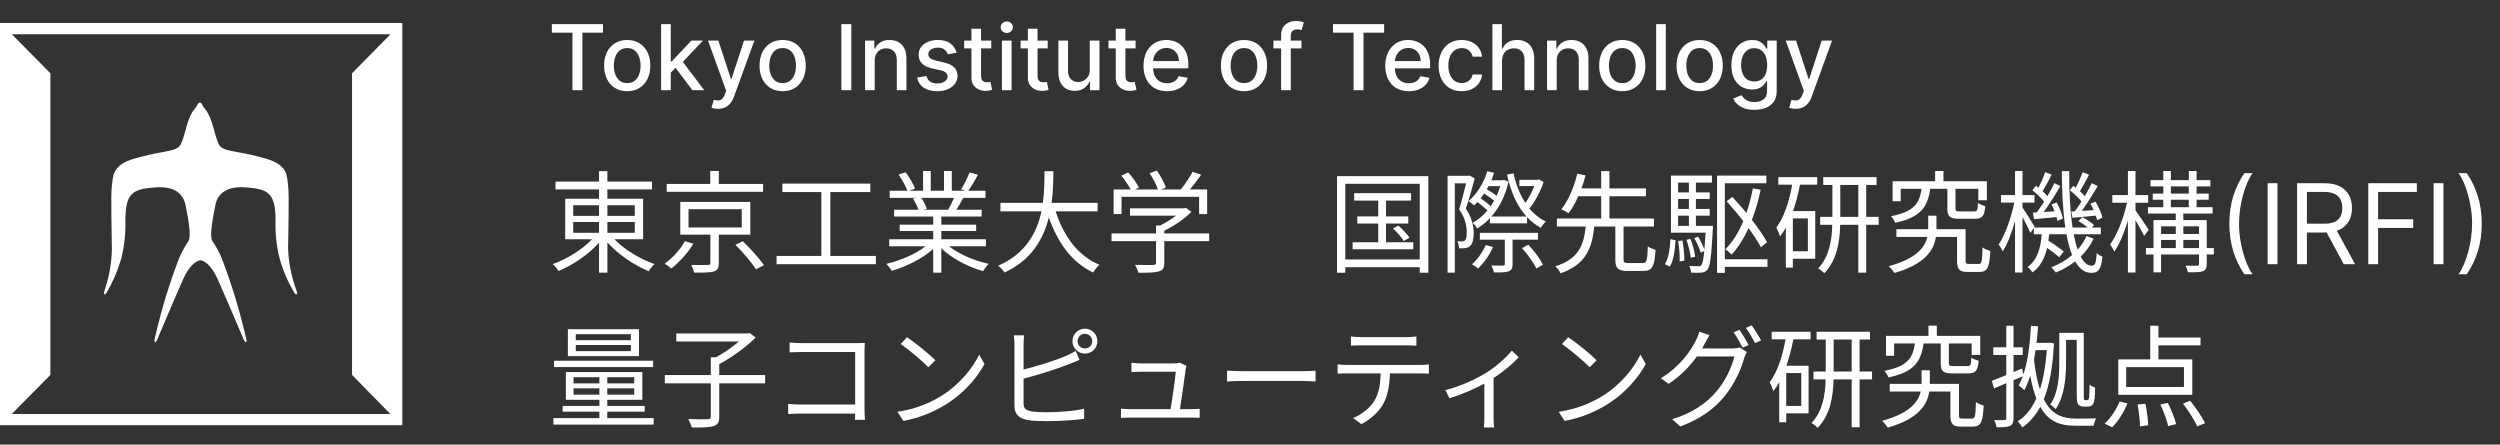
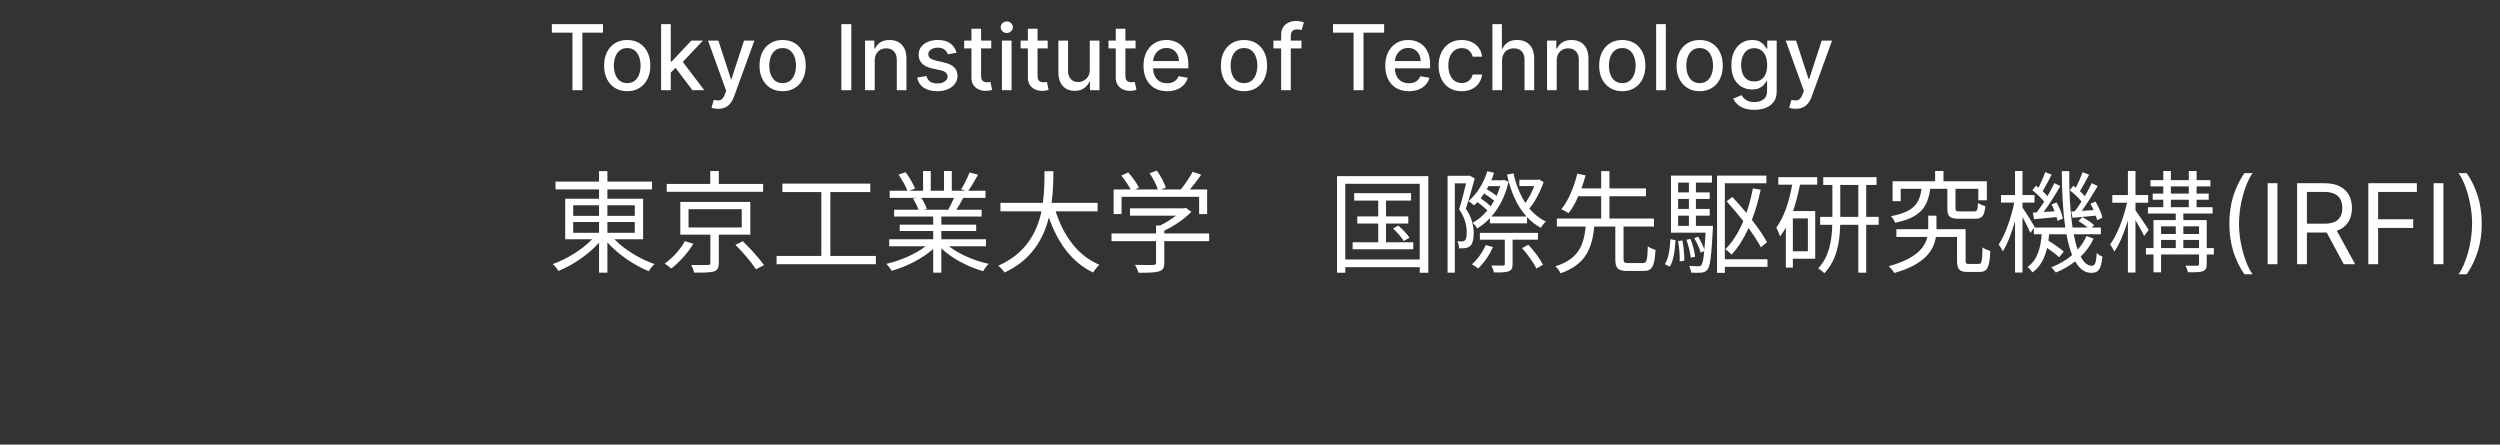
<svg xmlns="http://www.w3.org/2000/svg" width="388" height="69" viewBox="0 0 388 69" fill="none">
  <rect x="0" y="0" width="388" height="69" fill="#333333" stroke="none" />
-   <path d="M97.912 52.803H89.361V51.871H97.912V52.803ZM97.912 54.496H89.361V53.546H97.912V54.496ZM99.173 51.093H88.134V55.274H99.173V51.093ZM101.367 55.982H85.992V56.967H101.367V55.982ZM89.015 61.251V60.267H93.023V61.251H89.015ZM89.015 58.539H93.023V59.506H89.015V58.539ZM98.43 59.506H94.25V58.539H98.43V59.506ZM98.43 61.251H94.25V60.267H98.43V61.251ZM94.25 64.896V63.894H100.054V62.996H94.25V62.046H99.692V57.744H87.823V62.046H93.023V62.996H87.322V63.894H93.023V64.896H85.888V65.898H101.454V64.896H94.25ZM118.747 58.211H111.629V56.518C113.547 55.481 115.81 53.874 117.278 52.389L116.345 51.681L116.034 51.75H104.961V52.993H114.687C113.685 53.857 112.355 54.773 111.128 55.447H110.316V58.211H103.181V59.489H110.316V64.654C110.316 64.965 110.212 65.052 109.832 65.069C109.47 65.086 108.191 65.086 106.809 65.035C107.034 65.397 107.258 65.985 107.362 66.347C109.003 66.365 110.126 66.33 110.765 66.123C111.404 65.916 111.629 65.518 111.629 64.654V59.489H118.747V58.211ZM122.547 53.149V54.687C122.945 54.669 123.808 54.635 124.447 54.635H132.722V62.789H124.24C123.515 62.789 122.772 62.737 122.323 62.685V64.257C122.789 64.223 123.566 64.188 124.275 64.188H132.722C132.705 64.603 132.705 64.965 132.688 65.156H134.243C134.225 64.879 134.174 64.102 134.174 63.48V54.566C134.174 54.151 134.208 53.615 134.225 53.218C133.88 53.235 133.362 53.253 132.947 53.253H124.43C123.877 53.253 123.117 53.218 122.547 53.149ZM140.773 52.337L139.788 53.391C141.067 54.255 143.226 56.103 144.09 57.001L145.178 55.913C144.211 54.946 141.999 53.149 140.773 52.337ZM139.287 63.912L140.203 65.328C143.088 64.793 145.265 63.739 146.992 62.651C149.601 61.009 151.622 58.66 152.797 56.5L151.967 55.032C150.965 57.157 148.858 59.714 146.197 61.389C144.556 62.409 142.31 63.462 139.287 63.912ZM167.239 52.959C167.239 52.32 167.74 51.801 168.379 51.801C169.001 51.801 169.519 52.32 169.519 52.959C169.519 53.581 169.001 54.082 168.379 54.082C167.74 54.082 167.239 53.581 167.239 52.959ZM166.444 52.959C166.444 54.013 167.308 54.877 168.379 54.877C169.45 54.877 170.314 54.013 170.314 52.959C170.314 51.888 169.45 51.007 168.379 51.007C167.308 51.007 166.444 51.888 166.444 52.959ZM158.947 52.043H157.34C157.409 52.441 157.444 53.028 157.444 53.443V62.944C157.444 64.344 158.187 64.948 159.517 65.19C160.225 65.311 161.262 65.363 162.281 65.363C164.164 65.363 166.755 65.225 168.258 65V63.428C166.824 63.808 164.181 63.981 162.35 63.981C161.504 63.981 160.605 63.929 160.07 63.843C159.223 63.67 158.86 63.445 158.86 62.564V58.764C161.003 58.211 163.991 57.295 165.926 56.518C166.444 56.328 167.066 56.051 167.55 55.844L166.945 54.462C166.462 54.756 165.943 55.015 165.425 55.239C163.628 56.017 160.899 56.846 158.86 57.347V53.443C158.86 52.959 158.895 52.441 158.947 52.043ZM184.135 56.777L183.081 56.276C182.925 56.345 182.493 56.397 182.217 56.397H176.965C176.533 56.397 176.015 56.345 175.6 56.293V57.744C176.032 57.727 176.481 57.692 176.982 57.692H182.476C182.424 58.677 181.923 62.046 181.664 63.497H175.41C174.892 63.497 174.391 63.462 173.976 63.428V64.862C174.477 64.827 174.875 64.81 175.41 64.81H184.877C185.24 64.81 185.879 64.827 186.19 64.844V63.445C185.828 63.48 185.206 63.497 184.826 63.497H183.133C183.374 61.908 183.875 58.487 184.014 57.312C184.031 57.174 184.083 56.95 184.135 56.777ZM190.44 57.52V59.213C190.976 59.161 191.891 59.126 192.841 59.126H202.326C203.103 59.126 203.829 59.195 204.174 59.213V57.52C203.794 57.554 203.172 57.606 202.308 57.606H192.841C191.874 57.606 190.958 57.554 190.44 57.52ZM209.668 52.216V53.65C210.1 53.615 210.67 53.598 211.24 53.598H218.219C218.72 53.598 219.325 53.615 219.826 53.65V52.216C219.325 52.285 218.703 52.32 218.219 52.32H211.223C210.67 52.32 210.151 52.268 209.668 52.216ZM207.595 56.552V57.986C208.078 57.952 208.579 57.952 209.098 57.952H214.28C214.229 59.575 214.038 61.027 213.278 62.236C212.605 63.324 211.361 64.326 210.013 64.879L211.292 65.829C212.76 65.069 214.073 63.825 214.695 62.668C215.386 61.389 215.662 59.817 215.714 57.952H220.413C220.828 57.952 221.381 57.969 221.761 57.986V56.552C221.346 56.621 220.776 56.639 220.413 56.639H209.098C208.562 56.639 208.078 56.604 207.595 56.552ZM224.308 60.543L224.964 61.821C226.916 61.217 228.92 60.318 230.371 59.541V64.827C230.371 65.363 230.337 66.071 230.302 66.347H231.892C231.822 66.071 231.805 65.363 231.805 64.827V58.677C233.377 57.658 234.846 56.397 235.709 55.447L234.638 54.41C233.757 55.516 232.168 56.932 230.527 57.934C229.127 58.798 226.588 60.007 224.308 60.543ZM243.397 52.337L242.412 53.391C243.691 54.255 245.85 56.103 246.714 57.001L247.802 55.913C246.835 54.946 244.624 53.149 243.397 52.337ZM241.911 63.912L242.827 65.328C245.712 64.793 247.889 63.739 249.616 62.651C252.225 61.009 254.246 58.66 255.421 56.5L254.592 55.032C253.59 57.157 251.482 59.714 248.822 61.389C247.18 62.409 244.935 63.462 241.911 63.912ZM269.967 51.18L269.051 51.577C269.518 52.216 270.105 53.27 270.451 53.961L271.383 53.546C271.021 52.838 270.399 51.801 269.967 51.18ZM271.867 50.489L270.952 50.886C271.435 51.525 272.005 52.51 272.385 53.253L273.318 52.838C272.99 52.199 272.316 51.128 271.867 50.489ZM265.32 52.009L263.73 51.473C263.627 51.922 263.368 52.544 263.195 52.855C262.435 54.393 260.742 56.915 257.77 58.694L258.962 59.575C260.863 58.332 262.297 56.794 263.35 55.326H269.172C268.827 56.898 267.756 59.144 266.425 60.716C264.853 62.564 262.694 64.119 259.515 65.052L260.776 66.192C264.007 64.983 266.08 63.411 267.652 61.493C269.189 59.61 270.243 57.278 270.71 55.533C270.796 55.257 270.969 54.859 271.107 54.617L269.967 53.926C269.69 54.03 269.31 54.082 268.844 54.082H264.162C264.301 53.84 264.439 53.598 264.56 53.356C264.732 53.045 265.043 52.458 265.32 52.009ZM279.555 62.996H277.223V57.9H279.555V62.996ZM274.96 52.665H277.119C276.653 55.291 275.858 57.71 274.649 59.334C274.856 59.679 275.15 60.405 275.236 60.698C275.564 60.284 275.858 59.817 276.134 59.316V65.535H277.223V64.153H280.695V56.76H277.257C277.689 55.481 278.052 54.082 278.328 52.665H281.006V51.49H274.96V52.665ZM284.582 57.658V52.7H287.381V57.658H284.582ZM290.542 57.658H288.607V52.7H290.214V51.49H281.939V52.7H283.355V57.658H281.455V58.885H283.338C283.286 61.199 282.906 63.808 281.144 65.656C281.438 65.812 281.904 66.175 282.112 66.399C284.064 64.378 284.513 61.51 284.565 58.885H287.381V66.313H288.607V58.885H290.542V57.658ZM301.201 53.304V56.345C301.201 57.606 301.547 57.952 303.05 57.952H305.468C306.591 57.952 306.954 57.554 307.092 55.982C306.729 55.896 306.228 55.706 305.952 55.498C305.917 56.639 305.814 56.811 305.347 56.811H303.188C302.566 56.811 302.462 56.742 302.462 56.328V53.304H306.004V55.084H307.334V52.13H300.596V50.54H299.301V52.13H292.702V55.222H293.963V53.304H297.193C296.882 55.602 295.984 56.88 292.442 57.554C292.684 57.779 292.995 58.28 293.099 58.574C297.055 57.744 298.143 56.138 298.541 53.304H301.201ZM304.587 64.965C304.103 64.965 304.034 64.896 304.034 64.43V59.575H299.508V59.541V57.468H298.23V59.506V59.575H293.289V60.767H298.091C297.729 62.374 296.398 64.136 292.114 65.311C292.425 65.605 292.788 66.054 292.978 66.365C297.763 65 299.111 62.823 299.422 60.767H302.704V64.43C302.704 65.847 303.084 66.209 304.397 66.209H306.194C307.386 66.209 307.749 65.553 307.869 62.944C307.507 62.841 306.937 62.633 306.66 62.391C306.608 64.637 306.522 64.965 306.056 64.965H304.587ZM320.653 52.752H322.312V61.044C322.312 62.322 322.381 62.581 322.588 62.806C322.778 63.013 323.089 63.1 323.383 63.1H323.988C324.247 63.1 324.471 63.048 324.661 62.91C324.834 62.772 324.955 62.564 325.024 62.201C325.11 61.89 325.145 60.923 325.162 60.146C324.869 60.059 324.506 59.886 324.299 59.679C324.299 60.543 324.281 61.217 324.247 61.545C324.212 61.821 324.178 61.942 324.126 62.011C324.074 62.08 323.988 62.115 323.884 62.115H323.625C323.556 62.115 323.487 62.08 323.452 62.029C323.4 61.942 323.4 61.648 323.4 61.165V51.663H319.6V56.38C319.6 58.366 319.461 60.958 318.2 62.789C318.425 62.91 318.857 63.29 319.029 63.497C320.412 61.528 320.653 58.539 320.653 56.38V52.752ZM317.665 54.341C317.492 56.742 317.129 58.781 316.594 60.439C316.196 59.23 315.903 57.727 315.678 55.844C315.764 55.36 315.851 54.859 315.92 54.341H317.665ZM318.114 53.184L317.907 53.218H316.075C316.162 52.389 316.248 51.525 316.317 50.644L315.212 50.558C315.056 53.356 314.728 56.017 314.037 58.107L313.83 57.191L312.499 57.744V55.101H313.933V53.909H312.499V50.558H311.376V53.909H309.355V55.101H311.376V58.211C310.53 58.556 309.752 58.867 309.131 59.109L309.476 60.284L311.376 59.472V64.896C311.376 65.121 311.29 65.19 311.065 65.19C310.875 65.207 310.236 65.207 309.511 65.19C309.666 65.518 309.822 66.019 309.873 66.313C310.893 66.313 311.549 66.278 311.946 66.106C312.344 65.898 312.499 65.553 312.499 64.896V59.005L313.933 58.401C313.743 58.919 313.536 59.385 313.294 59.817C313.536 59.973 313.985 60.353 314.175 60.56C314.538 59.886 314.832 59.126 315.091 58.297C315.35 59.714 315.661 60.888 316.041 61.839C315.298 63.48 314.331 64.654 313.139 65.397C313.398 65.622 313.709 66.054 313.881 66.33C314.987 65.553 315.903 64.516 316.645 63.134C317.941 65.466 319.772 66.071 322.053 66.071H324.92C324.99 65.76 325.162 65.225 325.318 64.931C324.817 64.965 322.554 64.965 322.122 64.965C320.066 64.948 318.373 64.344 317.198 61.959C318.062 59.817 318.598 56.984 318.77 53.287L318.114 53.184ZM338.948 60.059H329.982V56.984H338.948V60.059ZM340.244 55.775H334.992V53.598H341.522V52.389H334.992V50.558H333.714V55.775H328.756V61.269H340.244V55.775ZM327.805 66.313C328.738 65.415 329.619 63.964 330.189 62.616L328.98 62.305C328.427 63.583 327.546 64.965 326.631 65.743L327.805 66.313ZM331.744 62.772C331.969 63.877 332.124 65.311 332.124 66.175L333.403 66.002C333.385 65.173 333.195 63.756 332.971 62.668L331.744 62.772ZM335.286 62.789C335.804 63.843 336.322 65.276 336.495 66.123L337.739 65.829C337.532 64.965 336.979 63.566 336.443 62.53L335.286 62.789ZM338.793 62.633C339.656 63.739 340.607 65.225 341.004 66.175L342.213 65.691C341.781 64.724 340.797 63.29 339.916 62.201L338.793 62.633Z" fill="white" />
  <path d="M88.963 34.453H92.971V36.128H88.963V34.453ZM88.963 31.861H92.971V33.502H88.963V31.861ZM98.517 31.861V33.502H94.267V31.861H98.517ZM98.517 36.128H94.267V34.453H98.517V36.128ZM99.812 37.13V30.842H94.267V29.391H101.195V28.181H94.267V26.558H92.971V28.181H86.217V29.391H92.971V30.842H87.72V37.13H91.9C90.363 38.737 87.962 40.223 85.785 40.983C86.096 41.242 86.476 41.726 86.683 42.054C88.877 41.156 91.33 39.514 92.971 37.666V42.313H94.267V37.614C95.925 39.48 98.448 41.19 100.694 42.088C100.884 41.726 101.281 41.242 101.592 40.983C99.381 40.24 96.927 38.754 95.355 37.13H99.812ZM118.436 28.544H111.56V26.54H110.23V28.544H103.475V29.771H118.436V28.544ZM106.291 37.424C105.669 38.616 104.408 40.033 103.164 40.914C103.458 41.104 103.907 41.432 104.183 41.674C105.444 40.706 106.792 39.203 107.604 37.839L106.291 37.424ZM106.861 32.466H115.119V35.299H106.861V32.466ZM116.449 36.422V31.343H105.583V36.422H110.247V40.81C110.247 41.052 110.178 41.121 109.85 41.121C109.556 41.138 108.485 41.156 107.293 41.121C107.466 41.449 107.656 41.967 107.725 42.313C109.245 42.313 110.23 42.313 110.8 42.123C111.387 41.933 111.56 41.57 111.56 40.827V36.422H116.449ZM114.134 37.994C115.309 39.151 116.691 40.793 117.33 41.795L118.574 41.156C117.883 40.136 116.432 38.564 115.291 37.441L114.134 37.994ZM128.87 39.722V29.805H135.072V28.492H121.424V29.805H127.471V39.722H120.526V41H135.936V39.722H128.87ZM148.063 30.704C147.821 31.291 147.476 31.999 147.182 32.5L147.355 32.552H143.295L143.848 32.431C143.71 31.965 143.347 31.239 142.984 30.704H148.063ZM153.021 38.219V37.13H146.094V35.852H151.501V34.867H146.094V33.606H152.347V32.552H148.426C148.771 32.034 149.152 31.36 149.497 30.704H152.952V29.598H150.274C150.758 28.942 151.311 27.991 151.795 27.11L150.482 26.765C150.171 27.542 149.618 28.665 149.169 29.391L149.808 29.598H147.718V26.54H146.508V29.598H144.453V26.54H143.261V29.598H141.136L142.017 29.27C141.758 28.579 141.136 27.508 140.548 26.73L139.46 27.093C139.978 27.871 140.583 28.907 140.825 29.598H138.078V30.704H142.293L141.688 30.825C142.034 31.343 142.38 32.034 142.535 32.552H138.769V33.606H144.833V34.867H139.633V35.852H144.833V37.13H138.009V38.219H143.658C142.103 39.428 139.702 40.465 137.56 40.948C137.836 41.225 138.216 41.708 138.389 42.036C140.652 41.38 143.174 40.136 144.833 38.633V42.313H146.094V38.547C147.752 40.136 150.274 41.432 152.589 42.088C152.762 41.726 153.159 41.225 153.453 40.948C151.242 40.482 148.858 39.462 147.286 38.219H153.021ZM170.349 32.794V31.481H163.214C163.456 29.667 163.473 27.957 163.49 26.575H162.108C162.091 27.94 162.108 29.667 161.849 31.481H155.267V32.794H161.642C160.933 36.059 159.206 39.376 154.922 41.242C155.284 41.501 155.699 41.95 155.889 42.296C160.087 40.378 161.953 37.061 162.782 33.744C164.147 37.666 166.341 40.724 169.658 42.296C169.882 41.916 170.314 41.38 170.625 41.086C167.291 39.722 165.045 36.595 163.836 32.794H170.349ZM174.063 30.548H186.104V33.226H187.348V29.408H184.67C185.257 28.717 185.897 27.888 186.432 27.11L185.102 26.661C184.67 27.473 183.91 28.613 183.253 29.408H180.196L180.939 29.114C180.714 28.389 180.127 27.283 179.539 26.471L178.416 26.886C178.935 27.646 179.487 28.683 179.695 29.408H176.17L176.758 29.114C176.447 28.458 175.739 27.473 175.099 26.765L174.028 27.249C174.547 27.888 175.151 28.769 175.479 29.408H172.836V33.226H174.063V30.548ZM187.659 36.232H180.697V35.8C182.217 35.075 183.824 33.986 184.895 32.88L184.065 32.259L183.806 32.328H175.376V33.468H182.511C181.802 34.021 180.921 34.574 180.075 34.988H179.418V36.232H172.508V37.424H179.418V40.758C179.418 41.017 179.332 41.104 178.969 41.121C178.641 41.138 177.466 41.138 176.153 41.104C176.343 41.432 176.602 41.967 176.689 42.33C178.261 42.33 179.246 42.313 179.867 42.123C180.489 41.933 180.697 41.553 180.697 40.793V37.424H187.659V36.232ZM215.11 37.597V34.694H218.565V33.589H215.11V31.136H218.997V29.978H210.169V31.136H213.9V33.589H210.652V34.694H213.9V37.597H209.927V38.685H219.342V37.597H215.11ZM216.198 35.455C216.82 36.042 217.545 36.871 217.874 37.407L218.755 36.888C218.409 36.353 217.649 35.558 217.01 35.005L216.198 35.455ZM208.787 40.274V28.527H220.344V40.274H208.787ZM207.508 27.335V42.33H208.787V41.466H220.344V42.33H221.674V27.335H207.508ZM228.084 27.249L227.928 27.283H224.663V42.313H225.786V28.458H227.531C227.254 29.633 226.857 31.239 226.46 32.483C227.444 33.9 227.634 35.126 227.634 36.094C227.634 36.612 227.565 37.13 227.358 37.303C227.254 37.407 227.116 37.459 226.943 37.459C226.736 37.476 226.477 37.476 226.183 37.441C226.356 37.77 226.442 38.219 226.442 38.547C226.771 38.547 227.116 38.547 227.358 38.512C227.669 38.478 227.945 38.374 228.135 38.201C228.533 37.89 228.723 37.13 228.723 36.215C228.705 35.126 228.481 33.831 227.496 32.38C227.98 30.963 228.481 29.149 228.878 27.698L228.084 27.249ZM230.588 38.029C230.105 39.151 229.31 40.257 228.446 41.017C228.723 41.173 229.189 41.484 229.414 41.674C230.26 40.844 231.176 39.601 231.711 38.34L230.588 38.029ZM238.691 37.199V36.146H229.673V37.199H233.543V40.965C233.543 41.156 233.474 41.207 233.249 41.225C233.042 41.225 232.281 41.225 231.452 41.207C231.608 41.501 231.798 41.967 231.867 42.278C232.99 42.296 233.698 42.278 234.147 42.106C234.631 41.916 234.752 41.605 234.752 40.983V37.199H238.691ZM236.22 38.512C237.084 39.48 238.052 40.81 238.432 41.674L239.468 41.086C239.054 40.223 238.086 38.91 237.188 37.977L236.22 38.512ZM229.794 30.773C229.967 30.531 230.157 30.289 230.329 30.03C230.882 30.375 231.487 30.807 231.884 31.153C231.711 31.447 231.539 31.74 231.349 32.017C230.951 31.619 230.347 31.153 229.794 30.773ZM232.834 28.89C232.679 29.408 232.489 29.909 232.281 30.393C231.867 30.065 231.28 29.667 230.744 29.374C230.83 29.218 230.917 29.045 231.003 28.89H232.834ZM238.829 27.836L238.622 27.905H235.806V28.873H238.121C237.775 29.771 237.274 30.756 236.739 31.498C235.892 30.203 235.287 28.631 234.89 26.903L233.888 27.093C234.458 29.754 235.443 31.982 236.911 33.606H231.47C232.662 32.241 233.629 30.427 234.13 28.199L233.422 27.922L233.214 27.974H231.452C231.608 27.594 231.763 27.214 231.884 26.817L230.83 26.575C230.26 28.423 229.224 30.116 227.911 31.205C228.153 31.36 228.585 31.706 228.775 31.878C228.947 31.723 229.12 31.55 229.293 31.36C229.846 31.758 230.45 32.276 230.848 32.656C230.157 33.485 229.379 34.142 228.55 34.574C228.809 34.781 229.103 35.195 229.258 35.455C229.949 35.04 230.623 34.504 231.228 33.865V34.66H236.998V33.692C237.62 34.366 238.328 34.919 239.14 35.351C239.313 35.023 239.675 34.591 239.917 34.383C238.933 33.917 238.086 33.226 237.36 32.362C238.242 31.291 239.071 29.719 239.572 28.251L238.829 27.836ZM252.753 40.827C252.097 40.827 251.976 40.741 251.976 40.223V35.161H256.692V33.917H249.782V30.462H255.448V29.235H249.782V26.558H248.503V29.235H245.445C245.687 28.544 245.912 27.871 246.085 27.214L244.789 26.955C244.374 28.752 243.511 31.032 242.319 32.483C242.647 32.621 243.148 32.88 243.441 33.088C244.012 32.362 244.53 31.447 244.944 30.462H248.503V33.917H241.628V35.161H246.102C245.808 37.994 245.031 40.205 241.386 41.328C241.679 41.57 242.059 42.088 242.198 42.417C246.119 41.052 247.087 38.53 247.432 35.161H250.697V40.223C250.697 41.622 251.077 42.054 252.598 42.054H255.051C256.415 42.054 256.796 41.38 256.934 38.772C256.571 38.685 256.035 38.461 255.742 38.236C255.673 40.465 255.569 40.827 254.947 40.827H252.753ZM274.244 37.579C273.708 36.612 272.879 35.385 271.894 34.124C272.447 32.691 272.896 31.118 273.259 29.443L272.05 29.235C271.791 30.566 271.462 31.844 271.048 33.053C270.322 32.172 269.579 31.326 268.854 30.566L267.973 31.239C268.819 32.172 269.718 33.243 270.564 34.314C269.839 36.059 268.923 37.545 267.765 38.685C268.059 38.858 268.543 39.29 268.75 39.514C269.787 38.391 270.651 36.992 271.376 35.403C272.171 36.491 272.844 37.528 273.294 38.374L274.244 37.579ZM259.145 41.38C259.767 40.447 259.94 38.789 260.043 37.286L259.249 37.113C259.18 38.564 258.972 40.102 258.385 41L259.145 41.38ZM260.441 37.407C260.613 38.426 260.734 39.704 260.683 40.568L261.408 40.465C261.425 39.618 261.304 38.322 261.114 37.32L260.441 37.407ZM260.441 33.468H262.116V35.057H260.441V33.468ZM262.116 28.337V29.857H260.441V28.337H262.116ZM262.116 32.431H260.441V30.877H262.116V32.431ZM263.205 35.057V33.468H265.347V32.431H263.205V30.877H265.347V29.857H263.205V28.337H265.692V27.249H259.335V36.111H264.708C264.639 37.182 264.587 38.046 264.518 38.737C264.31 38.15 263.948 37.338 263.55 36.733L262.946 36.958C263.36 37.648 263.775 38.581 263.948 39.203L264.5 38.962C264.379 40.309 264.224 40.931 264.051 41.156C263.913 41.294 263.775 41.328 263.55 41.328C263.326 41.328 262.773 41.311 262.168 41.276C262.324 41.553 262.427 42.002 262.462 42.313C263.084 42.347 263.688 42.347 264.034 42.313C264.449 42.278 264.725 42.157 264.984 41.864C265.416 41.346 265.606 39.808 265.831 35.575C265.848 35.403 265.848 35.057 265.848 35.057H263.205ZM263.084 39.843C263.015 39.1 262.721 37.942 262.358 37.078L261.736 37.217C262.047 38.098 262.341 39.255 262.41 39.998L263.084 39.843ZM274.313 40.24H267.696V28.441H274.14V27.249H266.487V42.347H267.696V41.415H274.313V40.24ZM280.584 38.996H278.252V33.9H280.584V38.996ZM275.989 28.665H278.148C277.682 31.291 276.887 33.71 275.678 35.334C275.885 35.679 276.179 36.405 276.265 36.698C276.593 36.284 276.887 35.817 277.163 35.316V41.535H278.252V40.154H281.724V32.76H278.286C278.718 31.481 279.081 30.082 279.357 28.665H282.035V27.491H275.989V28.665ZM285.611 33.658V28.7H288.41V33.658H285.611ZM291.571 33.658H289.636V28.7H291.243V27.491H282.968V28.7H284.385V33.658H282.484V34.885H284.367C284.315 37.199 283.935 39.808 282.173 41.657C282.467 41.812 282.933 42.175 283.141 42.399C285.093 40.378 285.542 37.51 285.594 34.885H288.41V42.313H289.636V34.885H291.571V33.658ZM302.23 29.304V32.345C302.23 33.606 302.576 33.952 304.079 33.952H306.497C307.62 33.952 307.983 33.554 308.121 31.982C307.758 31.896 307.257 31.706 306.981 31.498C306.946 32.639 306.843 32.811 306.376 32.811H304.217C303.595 32.811 303.491 32.742 303.491 32.328V29.304H307.033V31.084H308.363V28.13H301.626V26.54H300.33V28.13H293.731V31.222H294.992V29.304H298.222C297.911 31.602 297.013 32.88 293.472 33.554C293.713 33.779 294.024 34.28 294.128 34.574C298.084 33.744 299.172 32.138 299.57 29.304H302.23ZM305.616 40.965C305.133 40.965 305.063 40.896 305.063 40.43V35.575H300.537V35.541V33.468H299.259V35.506V35.575H294.318V36.767H299.121C298.758 38.374 297.428 40.136 293.143 41.311C293.454 41.605 293.817 42.054 294.007 42.365C298.792 41 300.14 38.823 300.451 36.767H303.733V40.43C303.733 41.846 304.113 42.209 305.426 42.209H307.223C308.415 42.209 308.778 41.553 308.899 38.944C308.536 38.841 307.966 38.633 307.689 38.391C307.637 40.637 307.551 40.965 307.085 40.965H305.616ZM321.458 32.829L321.648 33.796C322.736 33.692 323.963 33.606 325.259 33.468C325.362 33.727 325.431 33.969 325.466 34.176L326.295 33.779C326.174 33.122 325.69 32.086 325.224 31.291L324.429 31.619C324.602 31.913 324.775 32.259 324.93 32.604L323.099 32.725C323.928 31.585 324.844 30.099 325.569 28.873L324.637 28.423C324.36 29.028 323.98 29.736 323.566 30.445C323.358 30.203 323.082 29.944 322.805 29.667C323.237 28.976 323.79 27.974 324.222 27.11L323.22 26.713C322.978 27.421 322.546 28.389 322.166 29.132C322.028 29.011 321.89 28.924 321.769 28.821L321.233 29.529C321.89 30.03 322.615 30.721 323.047 31.274C322.702 31.844 322.339 32.362 322.011 32.794L321.458 32.829ZM315.498 33.001L315.688 34.021C316.742 33.917 317.934 33.796 319.178 33.692C319.247 33.9 319.281 34.107 319.316 34.28L320.162 33.917C320.041 33.261 319.644 32.207 319.195 31.429L318.4 31.723C318.573 32.051 318.728 32.414 318.867 32.794L317.174 32.898C318.055 31.723 319.022 30.151 319.765 28.873L318.832 28.423C318.556 29.028 318.176 29.736 317.761 30.445C317.571 30.203 317.312 29.944 317.018 29.684C317.45 28.976 317.968 27.957 318.417 27.11L317.415 26.713C317.174 27.421 316.759 28.389 316.379 29.132C316.241 29.028 316.102 28.924 315.964 28.821L315.429 29.529C316.068 30.03 316.811 30.738 317.26 31.291C316.863 31.896 316.465 32.483 316.102 32.967L315.498 33.001ZM323.825 36.629C323.496 37.389 323.03 38.098 322.46 38.737C322.218 38.063 322.011 37.269 321.838 36.353H326.053V35.316H324.637L324.999 34.936C324.602 34.539 323.825 34.038 323.168 33.692L322.564 34.314C323.047 34.574 323.6 34.971 324.015 35.316H321.665C321.302 32.915 321.112 29.926 321.147 26.558H319.989C320.007 29.805 320.162 32.811 320.542 35.316H315.705L315.774 35.213C315.515 34.729 314.34 32.846 313.891 32.224V31.447H315.757V30.272H313.891V26.54H312.734V30.272H310.557V31.447H312.613C312.146 33.779 311.179 36.508 310.194 37.942C310.402 38.219 310.695 38.702 310.833 39.013C311.542 37.908 312.215 36.146 312.734 34.314V42.296H313.891V33.675C314.358 34.539 314.893 35.593 315.118 36.146L315.653 35.385V36.353H316.88C316.707 38.409 316.241 40.343 314.669 41.432C314.945 41.622 315.273 42.019 315.446 42.278C316.707 41.363 317.346 40.015 317.709 38.478C318.435 38.979 319.16 39.532 319.575 39.929L320.3 39.048C319.765 38.564 318.763 37.873 317.916 37.355C317.951 37.027 318.003 36.698 318.02 36.353H320.715C320.94 37.597 321.233 38.685 321.596 39.583C320.698 40.361 319.592 41 318.366 41.484C318.59 41.691 318.901 42.088 319.057 42.296C320.162 41.846 321.181 41.259 322.063 40.568C322.719 41.708 323.531 42.347 324.568 42.347C325.708 42.347 326.088 41.777 326.295 39.843C326.036 39.739 325.639 39.514 325.414 39.272C325.328 40.827 325.138 41.242 324.637 41.242C323.98 41.242 323.41 40.741 322.926 39.825C323.756 39.013 324.447 38.08 324.93 37.044L323.825 36.629ZM333.482 35.679C333.188 35.213 331.91 33.295 331.426 32.656V31.464H333.395V30.272H331.426V26.54H330.251V30.272H327.833V31.464H330.113C329.612 33.813 328.558 36.508 327.487 37.942C327.694 38.236 328.005 38.72 328.144 39.048C328.938 37.925 329.681 36.111 330.251 34.228V42.296H331.426V34.176C331.927 35.023 332.532 36.077 332.773 36.629L333.482 35.679ZM338.854 38.495V37.234H341.29V38.495H338.854ZM335.399 37.234H337.68V38.495H335.399V37.234ZM337.68 35.126V36.318H335.399V35.126H337.68ZM341.29 35.126V36.318H338.854V35.126H341.29ZM336.92 30.997H339.701V32.155H336.92V30.997ZM336.92 28.924H339.701V30.047H336.92V28.924ZM343.588 38.495H342.482V34.159H338.854V33.14H343.398V32.155H340.91V30.997H342.793V30.047H340.91V28.924H343.052V27.957H340.91V26.54H339.701V27.957H336.92V26.54H335.745V27.957H333.758V28.924H335.745V30.047H334.104V30.997H335.745V32.155H333.361V33.14H337.68V34.159H334.225V38.495H333.05V39.497H334.225V42.261H335.399V39.497H341.29V40.948C341.29 41.156 341.221 41.225 341.014 41.242C340.772 41.242 340.029 41.259 339.2 41.225C339.338 41.518 339.511 41.967 339.563 42.261C340.703 42.261 341.446 42.261 341.895 42.088C342.361 41.898 342.482 41.57 342.482 40.965V39.497H343.588V38.495ZM345.998 34.718C345.998 33.172 346.199 31.751 346.6 30.454C347.005 29.154 347.581 27.957 348.33 26.866H349.606C349.311 27.27 349.035 27.769 348.777 28.362C348.524 28.951 348.301 29.599 348.109 30.307C347.917 31.011 347.765 31.738 347.655 32.491C347.548 33.244 347.495 33.986 347.495 34.718C347.495 35.691 347.589 36.679 347.778 37.681C347.966 38.683 348.219 39.614 348.538 40.472C348.857 41.331 349.213 42.031 349.606 42.571H348.33C347.581 41.478 347.005 40.284 346.6 38.988C346.199 37.687 345.998 36.264 345.998 34.718ZM353.46 28.436V41H351.938V28.436H353.46ZM356.51 41V28.436H360.756C361.737 28.436 362.543 28.604 363.173 28.939C363.803 29.27 364.269 29.726 364.571 30.307C364.874 30.888 365.025 31.548 365.025 32.289C365.025 33.029 364.874 33.685 364.571 34.258C364.269 34.831 363.805 35.28 363.179 35.608C362.553 35.931 361.754 36.092 360.78 36.092H357.345V34.718H360.731C361.402 34.718 361.942 34.62 362.351 34.423C362.764 34.227 363.062 33.949 363.246 33.589C363.435 33.225 363.529 32.792 363.529 32.289C363.529 31.786 363.435 31.346 363.246 30.97C363.058 30.593 362.758 30.303 362.345 30.099C361.931 29.89 361.385 29.786 360.707 29.786H358.032V41H356.51ZM362.424 35.356L365.516 41H363.749L360.707 35.356H362.424ZM367.561 41V28.436H375.094V29.786H369.082V34.031H374.53V35.38H369.082V41H367.561ZM379.221 28.436V41H377.7V28.436H379.221ZM385.167 34.718C385.167 36.264 384.965 37.687 384.56 38.988C384.159 40.284 383.585 41.478 382.836 42.571H381.56C381.855 42.166 382.129 41.667 382.382 41.074C382.64 40.485 382.865 39.839 383.057 39.135C383.249 38.428 383.399 37.697 383.505 36.945C383.615 36.188 383.671 35.446 383.671 34.718C383.671 33.745 383.577 32.757 383.388 31.755C383.2 30.753 382.947 29.822 382.628 28.964C382.309 28.105 381.953 27.405 381.56 26.866H382.836C383.585 27.957 384.159 29.154 384.56 30.454C384.965 31.751 385.167 33.172 385.167 34.718Z" fill="white" />
  <path d="M85.646 5.074V3.741H93.585V5.074H90.384V14H88.842V5.074H85.646ZM97.344 14.155C96.623 14.155 95.994 13.99 95.456 13.659C94.918 13.329 94.501 12.866 94.204 12.272C93.907 11.677 93.758 10.983 93.758 10.188C93.758 9.39 93.907 8.692 94.204 8.094C94.501 7.497 94.918 7.032 95.456 6.702C95.994 6.371 96.623 6.206 97.344 6.206C98.066 6.206 98.695 6.371 99.233 6.702C99.771 7.032 100.188 7.497 100.485 8.094C100.782 8.692 100.931 9.39 100.931 10.188C100.931 10.983 100.782 11.677 100.485 12.272C100.188 12.866 99.771 13.329 99.233 13.659C98.695 13.99 98.066 14.155 97.344 14.155ZM97.35 12.898C97.817 12.898 98.204 12.774 98.512 12.527C98.819 12.28 99.046 11.951 99.193 11.54C99.343 11.13 99.418 10.677 99.418 10.183C99.418 9.692 99.343 9.241 99.193 8.831C99.046 8.417 98.819 8.084 98.512 7.834C98.204 7.583 97.817 7.458 97.35 7.458C96.879 7.458 96.488 7.583 96.177 7.834C95.87 8.084 95.641 8.417 95.491 8.831C95.344 9.241 95.271 9.692 95.271 10.183C95.271 10.677 95.344 11.13 95.491 11.54C95.641 11.951 95.87 12.28 96.177 12.527C96.488 12.774 96.879 12.898 97.35 12.898ZM103.98 11.39L103.97 9.562H104.231L107.296 6.306H109.09L105.593 10.013H105.358L103.98 11.39ZM102.603 14V3.741H104.101V14H102.603ZM107.462 14L104.707 10.343L105.739 9.296L109.3 14H107.462ZM111.443 16.885C111.219 16.885 111.015 16.867 110.832 16.83C110.648 16.797 110.511 16.76 110.421 16.72L110.781 15.493C111.055 15.566 111.299 15.598 111.513 15.588C111.726 15.578 111.915 15.498 112.079 15.347C112.246 15.197 112.393 14.952 112.52 14.611L112.705 14.1L109.89 6.306H111.493L113.441 12.277H113.521L115.47 6.306H117.078L113.907 15.027C113.76 15.428 113.573 15.767 113.346 16.044C113.119 16.324 112.849 16.535 112.535 16.675C112.221 16.815 111.857 16.885 111.443 16.885ZM121.465 14.155C120.743 14.155 120.114 13.99 119.576 13.659C119.039 13.329 118.621 12.866 118.324 12.272C118.027 11.677 117.878 10.983 117.878 10.188C117.878 9.39 118.027 8.692 118.324 8.094C118.621 7.497 119.039 7.032 119.576 6.702C120.114 6.371 120.743 6.206 121.465 6.206C122.186 6.206 122.815 6.371 123.353 6.702C123.891 7.032 124.308 7.497 124.605 8.094C124.903 8.692 125.051 9.39 125.051 10.188C125.051 10.983 124.903 11.677 124.605 12.272C124.308 12.866 123.891 13.329 123.353 13.659C122.815 13.99 122.186 14.155 121.465 14.155ZM121.47 12.898C121.937 12.898 122.325 12.774 122.632 12.527C122.939 12.28 123.166 11.951 123.313 11.54C123.463 11.13 123.538 10.677 123.538 10.183C123.538 9.692 123.463 9.241 123.313 8.831C123.166 8.417 122.939 8.084 122.632 7.834C122.325 7.583 121.937 7.458 121.47 7.458C120.999 7.458 120.608 7.583 120.297 7.834C119.99 8.084 119.762 8.417 119.611 8.831C119.464 9.241 119.391 9.692 119.391 10.183C119.391 10.677 119.464 11.13 119.611 11.54C119.762 11.951 119.99 12.28 120.297 12.527C120.608 12.774 120.999 12.898 121.47 12.898ZM132.124 3.741V14H130.576V3.741H132.124ZM135.756 9.432V14H134.258V6.306H135.695V7.558H135.791C135.968 7.151 136.245 6.824 136.622 6.577C137.003 6.329 137.482 6.206 138.06 6.206C138.584 6.206 139.043 6.316 139.437 6.536C139.831 6.753 140.137 7.077 140.354 7.508C140.571 7.939 140.68 8.472 140.68 9.106V14H139.182V9.286C139.182 8.729 139.037 8.293 138.746 7.979C138.455 7.662 138.056 7.503 137.549 7.503C137.202 7.503 136.893 7.578 136.622 7.729C136.355 7.879 136.143 8.099 135.986 8.39C135.832 8.677 135.756 9.024 135.756 9.432ZM148.454 8.184L147.096 8.425C147.039 8.251 146.949 8.086 146.826 7.929C146.705 7.772 146.542 7.643 146.335 7.543C146.128 7.443 145.869 7.393 145.558 7.393C145.134 7.393 144.78 7.488 144.496 7.679C144.213 7.866 144.071 8.108 144.071 8.405C144.071 8.662 144.166 8.869 144.356 9.026C144.547 9.183 144.854 9.311 145.278 9.412L146.5 9.692C147.208 9.856 147.736 10.108 148.083 10.448C148.43 10.789 148.604 11.232 148.604 11.776C148.604 12.237 148.47 12.648 148.203 13.008C147.939 13.366 147.57 13.646 147.096 13.85C146.625 14.053 146.079 14.155 145.458 14.155C144.597 14.155 143.894 13.972 143.349 13.604C142.805 13.234 142.471 12.708 142.348 12.026L143.795 11.806C143.885 12.183 144.071 12.469 144.351 12.663C144.632 12.853 144.997 12.948 145.448 12.948C145.939 12.948 146.331 12.846 146.625 12.643C146.919 12.435 147.066 12.183 147.066 11.886C147.066 11.646 146.976 11.444 146.796 11.28C146.619 11.116 146.346 10.993 145.979 10.909L144.677 10.624C143.959 10.46 143.428 10.2 143.084 9.842C142.743 9.485 142.573 9.033 142.573 8.485C142.573 8.031 142.7 7.633 142.954 7.293C143.207 6.952 143.558 6.687 144.006 6.496C144.453 6.303 144.966 6.206 145.543 6.206C146.375 6.206 147.029 6.386 147.507 6.747C147.984 7.104 148.3 7.583 148.454 8.184ZM153.842 6.306V7.508H149.64V6.306H153.842ZM150.767 4.463H152.264V11.741C152.264 12.031 152.308 12.25 152.395 12.397C152.481 12.541 152.593 12.639 152.73 12.693C152.87 12.743 153.022 12.768 153.186 12.768C153.306 12.768 153.411 12.759 153.502 12.743C153.592 12.726 153.662 12.713 153.712 12.703L153.982 13.94C153.896 13.973 153.772 14.007 153.612 14.04C153.451 14.077 153.251 14.097 153.011 14.1C152.617 14.107 152.249 14.037 151.909 13.89C151.568 13.743 151.293 13.516 151.082 13.209C150.872 12.901 150.767 12.516 150.767 12.052V4.463ZM155.499 14V6.306H156.997V14H155.499ZM156.255 5.119C155.995 5.119 155.771 5.032 155.584 4.858C155.4 4.681 155.309 4.471 155.309 4.227C155.309 3.98 155.4 3.77 155.584 3.596C155.771 3.419 155.995 3.331 156.255 3.331C156.516 3.331 156.738 3.419 156.922 3.596C157.109 3.77 157.202 3.98 157.202 4.227C157.202 4.471 157.109 4.681 156.922 4.858C156.738 5.032 156.516 5.119 156.255 5.119ZM162.603 6.306V7.508H158.4V6.306H162.603ZM159.527 4.463H161.025V11.741C161.025 12.031 161.069 12.25 161.155 12.397C161.242 12.541 161.354 12.639 161.491 12.693C161.631 12.743 161.783 12.768 161.947 12.768C162.067 12.768 162.172 12.759 162.262 12.743C162.353 12.726 162.423 12.713 162.473 12.703L162.743 13.94C162.657 13.973 162.533 14.007 162.373 14.04C162.212 14.077 162.012 14.097 161.772 14.1C161.378 14.107 161.01 14.037 160.67 13.89C160.329 13.743 160.053 13.516 159.843 13.209C159.633 12.901 159.527 12.516 159.527 12.052V4.463ZM169.134 10.809V6.306H170.636V14H169.164V12.668H169.084C168.907 13.078 168.623 13.421 168.232 13.694C167.845 13.965 167.362 14.1 166.784 14.1C166.29 14.1 165.853 13.992 165.472 13.775C165.095 13.554 164.797 13.229 164.58 12.798C164.367 12.367 164.26 11.834 164.26 11.2V6.306H165.758V11.02C165.758 11.544 165.903 11.961 166.193 12.272C166.484 12.582 166.861 12.738 167.325 12.738C167.606 12.738 167.885 12.668 168.162 12.527C168.442 12.387 168.675 12.175 168.858 11.891C169.045 11.607 169.137 11.247 169.134 10.809ZM176.24 6.306V7.508H172.038V6.306H176.24ZM173.165 4.463H174.662V11.741C174.662 12.031 174.706 12.25 174.793 12.397C174.88 12.541 174.991 12.639 175.128 12.693C175.269 12.743 175.421 12.768 175.584 12.768C175.704 12.768 175.81 12.759 175.9 12.743C175.99 12.726 176.06 12.713 176.11 12.703L176.381 13.94C176.294 13.973 176.17 14.007 176.01 14.04C175.85 14.077 175.649 14.097 175.409 14.1C175.015 14.107 174.647 14.037 174.307 13.89C173.966 13.743 173.691 13.516 173.48 13.209C173.27 12.901 173.165 12.516 173.165 12.052V4.463ZM181.13 14.155C180.372 14.155 179.72 13.993 179.172 13.669C178.628 13.342 178.207 12.883 177.91 12.292C177.616 11.697 177.469 11.001 177.469 10.203C177.469 9.415 177.616 8.72 177.91 8.119C178.207 7.518 178.621 7.049 179.152 6.712C179.686 6.374 180.311 6.206 181.025 6.206C181.459 6.206 181.88 6.278 182.288 6.421C182.695 6.565 183.061 6.79 183.385 7.097C183.709 7.405 183.964 7.804 184.151 8.295C184.338 8.782 184.431 9.375 184.431 10.073V10.604H178.315V9.482H182.964C182.964 9.088 182.884 8.739 182.723 8.435C182.563 8.128 182.338 7.886 182.047 7.709C181.76 7.532 181.423 7.443 181.035 7.443C180.615 7.443 180.247 7.547 179.933 7.754C179.623 7.957 179.382 8.225 179.212 8.555C179.045 8.882 178.962 9.238 178.962 9.622V10.499C178.962 11.013 179.052 11.45 179.232 11.811C179.416 12.172 179.671 12.447 179.998 12.637C180.326 12.825 180.708 12.918 181.146 12.918C181.429 12.918 181.688 12.878 181.922 12.798C182.156 12.714 182.358 12.591 182.528 12.427C182.698 12.264 182.829 12.062 182.919 11.821L184.336 12.076C184.223 12.494 184.019 12.86 183.725 13.174C183.435 13.484 183.069 13.726 182.628 13.9C182.191 14.07 181.692 14.155 181.13 14.155ZM193.067 14.155C192.346 14.155 191.716 13.99 191.179 13.659C190.641 13.329 190.224 12.866 189.926 12.272C189.629 11.677 189.481 10.983 189.481 10.188C189.481 9.39 189.629 8.692 189.926 8.094C190.224 7.497 190.641 7.032 191.179 6.702C191.716 6.371 192.346 6.206 193.067 6.206C193.788 6.206 194.418 6.371 194.956 6.702C195.493 7.032 195.911 7.497 196.208 8.094C196.505 8.692 196.654 9.39 196.654 10.188C196.654 10.983 196.505 11.677 196.208 12.272C195.911 12.866 195.493 13.329 194.956 13.659C194.418 13.99 193.788 14.155 193.067 14.155ZM193.072 12.898C193.54 12.898 193.927 12.774 194.234 12.527C194.542 12.28 194.769 11.951 194.916 11.54C195.066 11.13 195.141 10.677 195.141 10.183C195.141 9.692 195.066 9.241 194.916 8.831C194.769 8.417 194.542 8.084 194.234 7.834C193.927 7.583 193.54 7.458 193.072 7.458C192.601 7.458 192.211 7.583 191.9 7.834C191.593 8.084 191.364 8.417 191.214 8.831C191.067 9.241 190.993 9.692 190.993 10.183C190.993 10.677 191.067 11.13 191.214 11.54C191.364 11.951 191.593 12.28 191.9 12.527C192.211 12.774 192.601 12.898 193.072 12.898ZM201.987 6.306V7.508H197.639V6.306H201.987ZM198.831 14V5.414C198.831 4.934 198.937 4.534 199.147 4.217C199.357 3.897 199.636 3.658 199.983 3.501C200.331 3.341 200.708 3.26 201.116 3.26C201.416 3.26 201.673 3.286 201.887 3.336C202.101 3.382 202.259 3.426 202.363 3.466L202.012 4.678C201.942 4.658 201.852 4.635 201.742 4.608C201.631 4.578 201.498 4.563 201.341 4.563C200.977 4.563 200.716 4.653 200.56 4.833C200.406 5.014 200.329 5.274 200.329 5.615V14H198.831ZM206.88 5.074V3.741H214.819V5.074H211.618V14H210.076V5.074H206.88ZM218.654 14.155C217.896 14.155 217.243 13.993 216.695 13.669C216.151 13.342 215.73 12.883 215.433 12.292C215.139 11.697 214.992 11.001 214.992 10.203C214.992 9.415 215.139 8.72 215.433 8.119C215.73 7.518 216.144 7.049 216.675 6.712C217.209 6.374 217.834 6.206 218.548 6.206C218.983 6.206 219.403 6.278 219.811 6.421C220.218 6.565 220.584 6.79 220.908 7.097C221.232 7.405 221.487 7.804 221.674 8.295C221.861 8.782 221.955 9.375 221.955 10.073V10.604H215.839V9.482H220.487C220.487 9.088 220.407 8.739 220.247 8.435C220.086 8.128 219.861 7.886 219.57 7.709C219.283 7.532 218.946 7.443 218.558 7.443C218.138 7.443 217.77 7.547 217.456 7.754C217.146 7.957 216.905 8.225 216.735 8.555C216.568 8.882 216.485 9.238 216.485 9.622V10.499C216.485 11.013 216.575 11.45 216.755 11.811C216.939 12.172 217.194 12.447 217.522 12.637C217.849 12.825 218.231 12.918 218.669 12.918C218.953 12.918 219.211 12.878 219.445 12.798C219.679 12.714 219.881 12.591 220.051 12.427C220.222 12.264 220.352 12.062 220.442 11.821L221.859 12.076C221.746 12.494 221.542 12.86 221.248 13.174C220.958 13.484 220.592 13.726 220.151 13.9C219.714 14.07 219.215 14.155 218.654 14.155ZM226.857 14.155C226.113 14.155 225.471 13.987 224.934 13.649C224.4 13.309 223.989 12.84 223.702 12.242C223.414 11.644 223.271 10.96 223.271 10.188C223.271 9.407 223.418 8.717 223.712 8.119C224.005 7.518 224.42 7.049 224.954 6.712C225.488 6.374 226.118 6.206 226.842 6.206C227.427 6.206 227.948 6.314 228.405 6.531C228.863 6.745 229.232 7.046 229.512 7.433C229.796 7.82 229.965 8.273 230.018 8.791H228.56C228.48 8.43 228.297 8.119 228.009 7.859C227.726 7.598 227.345 7.468 226.867 7.468C226.45 7.468 226.084 7.578 225.77 7.799C225.46 8.016 225.218 8.326 225.044 8.73C224.87 9.131 224.784 9.605 224.784 10.153C224.784 10.714 224.869 11.198 225.039 11.606C225.209 12.013 225.45 12.329 225.76 12.552C226.074 12.776 226.443 12.888 226.867 12.888C227.151 12.888 227.408 12.836 227.639 12.733C227.872 12.626 228.068 12.474 228.225 12.277C228.385 12.08 228.497 11.843 228.56 11.566H230.018C229.965 12.063 229.803 12.507 229.532 12.898C229.262 13.289 228.899 13.596 228.445 13.82C227.994 14.043 227.465 14.155 226.857 14.155ZM233.117 9.432V14H231.62V3.741H233.097V7.558H233.193C233.373 7.144 233.648 6.815 234.019 6.572C234.39 6.328 234.874 6.206 235.472 6.206C235.999 6.206 236.46 6.314 236.854 6.531C237.252 6.748 237.559 7.072 237.776 7.503C237.996 7.931 238.106 8.465 238.106 9.106V14H236.609V9.286C236.609 8.722 236.464 8.285 236.173 7.974C235.882 7.66 235.478 7.503 234.961 7.503C234.607 7.503 234.29 7.578 234.009 7.729C233.732 7.879 233.513 8.099 233.353 8.39C233.196 8.677 233.117 9.024 233.117 9.432ZM241.603 9.432V14H240.105V6.306H241.543V7.558H241.638C241.815 7.151 242.092 6.824 242.469 6.577C242.85 6.329 243.329 6.206 243.907 6.206C244.431 6.206 244.89 6.316 245.285 6.536C245.679 6.753 245.984 7.077 246.201 7.508C246.418 7.939 246.527 8.472 246.527 9.106V14H245.029V9.286C245.029 8.729 244.884 8.293 244.593 7.979C244.303 7.662 243.904 7.503 243.396 7.503C243.049 7.503 242.74 7.578 242.469 7.729C242.202 7.879 241.99 8.099 241.833 8.39C241.68 8.677 241.603 9.024 241.603 9.432ZM251.776 14.155C251.055 14.155 250.426 13.99 249.888 13.659C249.35 13.329 248.933 12.866 248.636 12.272C248.338 11.677 248.19 10.983 248.19 10.188C248.19 9.39 248.338 8.692 248.636 8.094C248.933 7.497 249.35 7.032 249.888 6.702C250.426 6.371 251.055 6.206 251.776 6.206C252.498 6.206 253.127 6.371 253.665 6.702C254.202 7.032 254.62 7.497 254.917 8.094C255.214 8.692 255.363 9.39 255.363 10.188C255.363 10.983 255.214 11.677 254.917 12.272C254.62 12.866 254.202 13.329 253.665 13.659C253.127 13.99 252.498 14.155 251.776 14.155ZM251.781 12.898C252.249 12.898 252.636 12.774 252.943 12.527C253.251 12.28 253.478 11.951 253.625 11.54C253.775 11.13 253.85 10.677 253.85 10.183C253.85 9.692 253.775 9.241 253.625 8.831C253.478 8.417 253.251 8.084 252.943 7.834C252.636 7.583 252.249 7.458 251.781 7.458C251.31 7.458 250.92 7.583 250.609 7.834C250.302 8.084 250.073 8.417 249.923 8.831C249.776 9.241 249.703 9.692 249.703 10.183C249.703 10.677 249.776 11.13 249.923 11.54C250.073 11.951 250.302 12.28 250.609 12.527C250.92 12.774 251.31 12.898 251.781 12.898ZM258.532 3.741V14H257.035V3.741H258.532ZM263.788 14.155C263.067 14.155 262.437 13.99 261.9 13.659C261.362 13.329 260.945 12.866 260.647 12.272C260.35 11.677 260.202 10.983 260.202 10.188C260.202 9.39 260.35 8.692 260.647 8.094C260.945 7.497 261.362 7.032 261.9 6.702C262.437 6.371 263.067 6.206 263.788 6.206C264.509 6.206 265.139 6.371 265.677 6.702C266.214 7.032 266.632 7.497 266.929 8.094C267.226 8.692 267.375 9.39 267.375 10.188C267.375 10.983 267.226 11.677 266.929 12.272C266.632 12.866 266.214 13.329 265.677 13.659C265.139 13.99 264.509 14.155 263.788 14.155ZM263.793 12.898C264.261 12.898 264.648 12.774 264.955 12.527C265.262 12.28 265.49 11.951 265.637 11.54C265.787 11.13 265.862 10.677 265.862 10.183C265.862 9.692 265.787 9.241 265.637 8.831C265.49 8.417 265.262 8.084 264.955 7.834C264.648 7.583 264.261 7.458 263.793 7.458C263.322 7.458 262.932 7.583 262.621 7.834C262.314 8.084 262.085 8.417 261.935 8.831C261.788 9.241 261.714 9.692 261.714 10.183C261.714 10.677 261.788 11.13 261.935 11.54C262.085 11.951 262.314 12.28 262.621 12.527C262.932 12.774 263.322 12.898 263.793 12.898ZM272.272 17.046C271.661 17.046 271.135 16.965 270.694 16.805C270.257 16.645 269.9 16.433 269.623 16.169C269.345 15.905 269.138 15.616 269.001 15.302L270.289 14.771C270.379 14.918 270.499 15.074 270.649 15.237C270.803 15.404 271.01 15.546 271.27 15.663C271.534 15.78 271.873 15.838 272.287 15.838C272.855 15.838 273.324 15.7 273.695 15.423C274.066 15.149 274.251 14.711 274.251 14.11V12.598H274.156C274.066 12.761 273.935 12.943 273.765 13.143C273.598 13.344 273.368 13.518 273.074 13.664C272.78 13.811 272.398 13.885 271.927 13.885C271.319 13.885 270.771 13.743 270.284 13.459C269.799 13.172 269.415 12.749 269.132 12.192C268.851 11.631 268.711 10.941 268.711 10.123C268.711 9.305 268.849 8.604 269.127 8.019C269.407 7.435 269.791 6.987 270.279 6.677C270.766 6.363 271.319 6.206 271.937 6.206C272.414 6.206 272.8 6.286 273.094 6.446C273.388 6.603 273.616 6.787 273.78 6.997C273.947 7.208 274.076 7.393 274.166 7.553H274.276V6.306H275.744V14.17C275.744 14.832 275.59 15.374 275.283 15.798C274.976 16.222 274.56 16.536 274.036 16.74C273.515 16.944 272.927 17.046 272.272 17.046ZM272.257 12.643C272.688 12.643 273.052 12.542 273.349 12.342C273.65 12.138 273.877 11.848 274.031 11.47C274.187 11.09 274.266 10.634 274.266 10.103C274.266 9.585 274.189 9.129 274.036 8.735C273.882 8.341 273.656 8.034 273.359 7.814C273.062 7.59 272.695 7.478 272.257 7.478C271.806 7.478 271.431 7.595 271.13 7.829C270.83 8.059 270.603 8.373 270.449 8.771C270.299 9.168 270.224 9.612 270.224 10.103C270.224 10.607 270.3 11.05 270.454 11.43C270.608 11.811 270.835 12.108 271.135 12.322C271.439 12.536 271.813 12.643 272.257 12.643ZM278.699 16.885C278.475 16.885 278.272 16.867 278.088 16.83C277.904 16.797 277.767 16.76 277.677 16.72L278.038 15.493C278.312 15.566 278.555 15.598 278.769 15.588C278.983 15.578 279.172 15.498 279.335 15.347C279.502 15.197 279.649 14.952 279.776 14.611L279.961 14.1L277.146 6.306H278.749L280.698 12.277H280.778L282.726 6.306H284.334L281.163 15.027C281.017 15.428 280.83 15.767 280.602 16.044C280.375 16.324 280.105 16.535 279.791 16.675C279.477 16.815 279.113 16.885 278.699 16.885Z" fill="white" />
-   <path d="M0 65.993H62.44V3.568H0V65.993ZM60.579 64.248H1.832L7.818 58.19V11.371L1.832 5.313H60.608L54.637 11.371V58.19L60.579 64.248ZM46.026 45.194C46.156 45.512 46.156 45.627 46.026 45.67C45.896 45.714 45.838 45.67 45.665 45.411C44.682 43.753 43.921 41.973 43.401 40.117C42.909 38.186 42.696 36.195 42.766 34.204C42.766 29.877 41.569 29.357 38.179 29.083C33.953 28.737 33.52 31.304 33.376 32.083C32.871 34.622 32.525 36.843 32.987 37.449C33.559 38.286 34.042 39.18 34.429 40.117C35.978 44.173 37.241 48.332 38.208 52.565C38.295 52.925 38.324 53.041 38.208 53.084C38.093 53.127 38.006 53.084 37.833 52.724C36.578 49.752 34.501 44.906 33.766 43.29C32.727 40.968 31.53 40.406 31.112 40.406C30.693 40.406 29.482 40.939 28.443 43.29C27.722 44.906 25.631 49.752 24.39 52.724C24.217 53.127 24.087 53.127 24.015 53.084C23.943 53.041 24.015 52.925 24.015 52.565C24.971 48.331 26.229 44.171 27.78 40.117C28.178 39.186 28.661 38.292 29.222 37.449C29.684 36.843 29.352 34.564 28.847 32.083C28.689 31.304 28.27 28.737 24.03 29.083C20.64 29.357 19.472 29.877 19.457 34.204C19.519 36.195 19.306 38.185 18.823 40.117C18.29 41.968 17.529 43.746 16.558 45.411V45.411C16.371 45.699 16.255 45.714 16.183 45.67C16.111 45.627 16.111 45.512 16.183 45.194C16.915 43.111 17.314 40.926 17.366 38.718C17.366 36.771 17.15 30.136 17.366 28.852C17.582 27.569 17.222 25.65 20.857 24.612C22.313 24.193 23.791 23.856 25.285 23.602C26.222 23.357 27.607 23.343 28.083 22.333C28.79 20.891 28.991 18.381 30.145 16.982C30.321 16.794 30.467 16.58 30.578 16.347C30.751 15.958 30.968 15.9 31.011 15.9C31.054 15.9 31.256 15.9 31.429 16.347C31.544 16.581 31.695 16.795 31.876 16.982C33.03 18.424 33.232 20.876 33.924 22.333C34.415 23.343 35.799 23.357 36.809 23.602C38.303 23.856 39.781 24.193 41.237 24.612C44.872 25.65 44.497 27.497 44.713 28.852C44.929 30.208 44.713 36.771 44.713 38.718C44.817 40.934 45.27 43.12 46.054 45.194H46.026Z" fill="white" />
</svg>